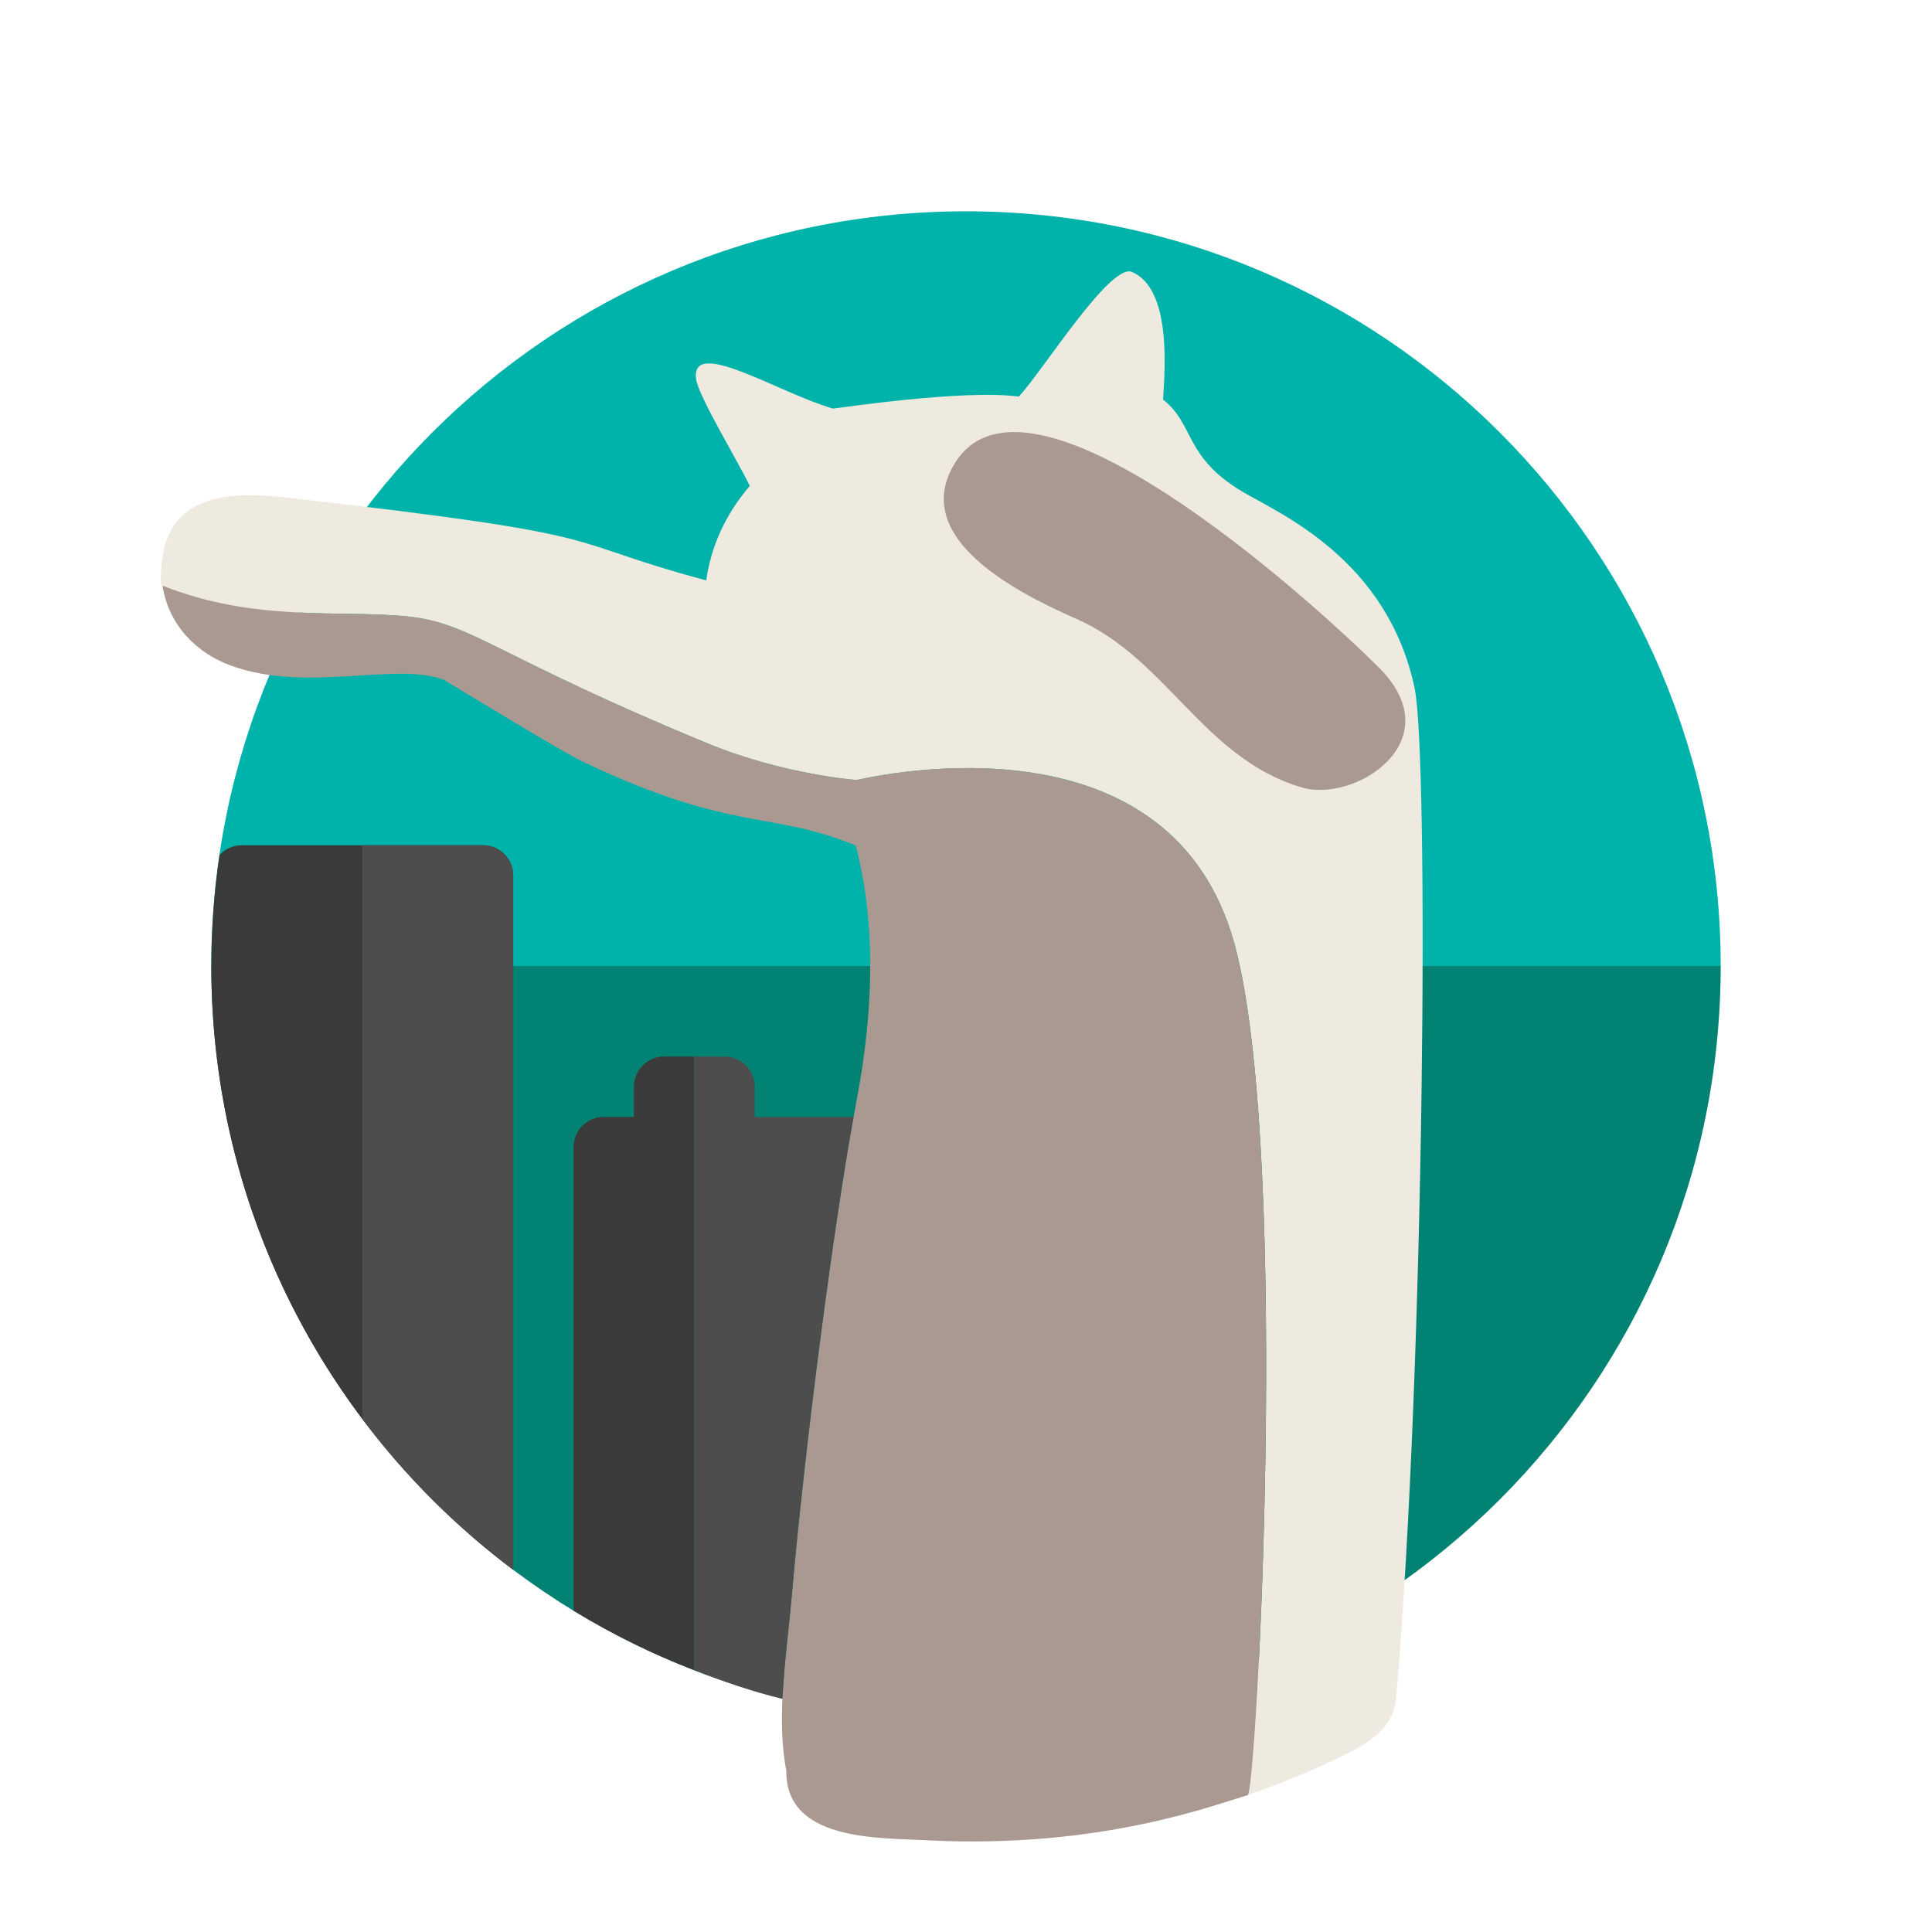
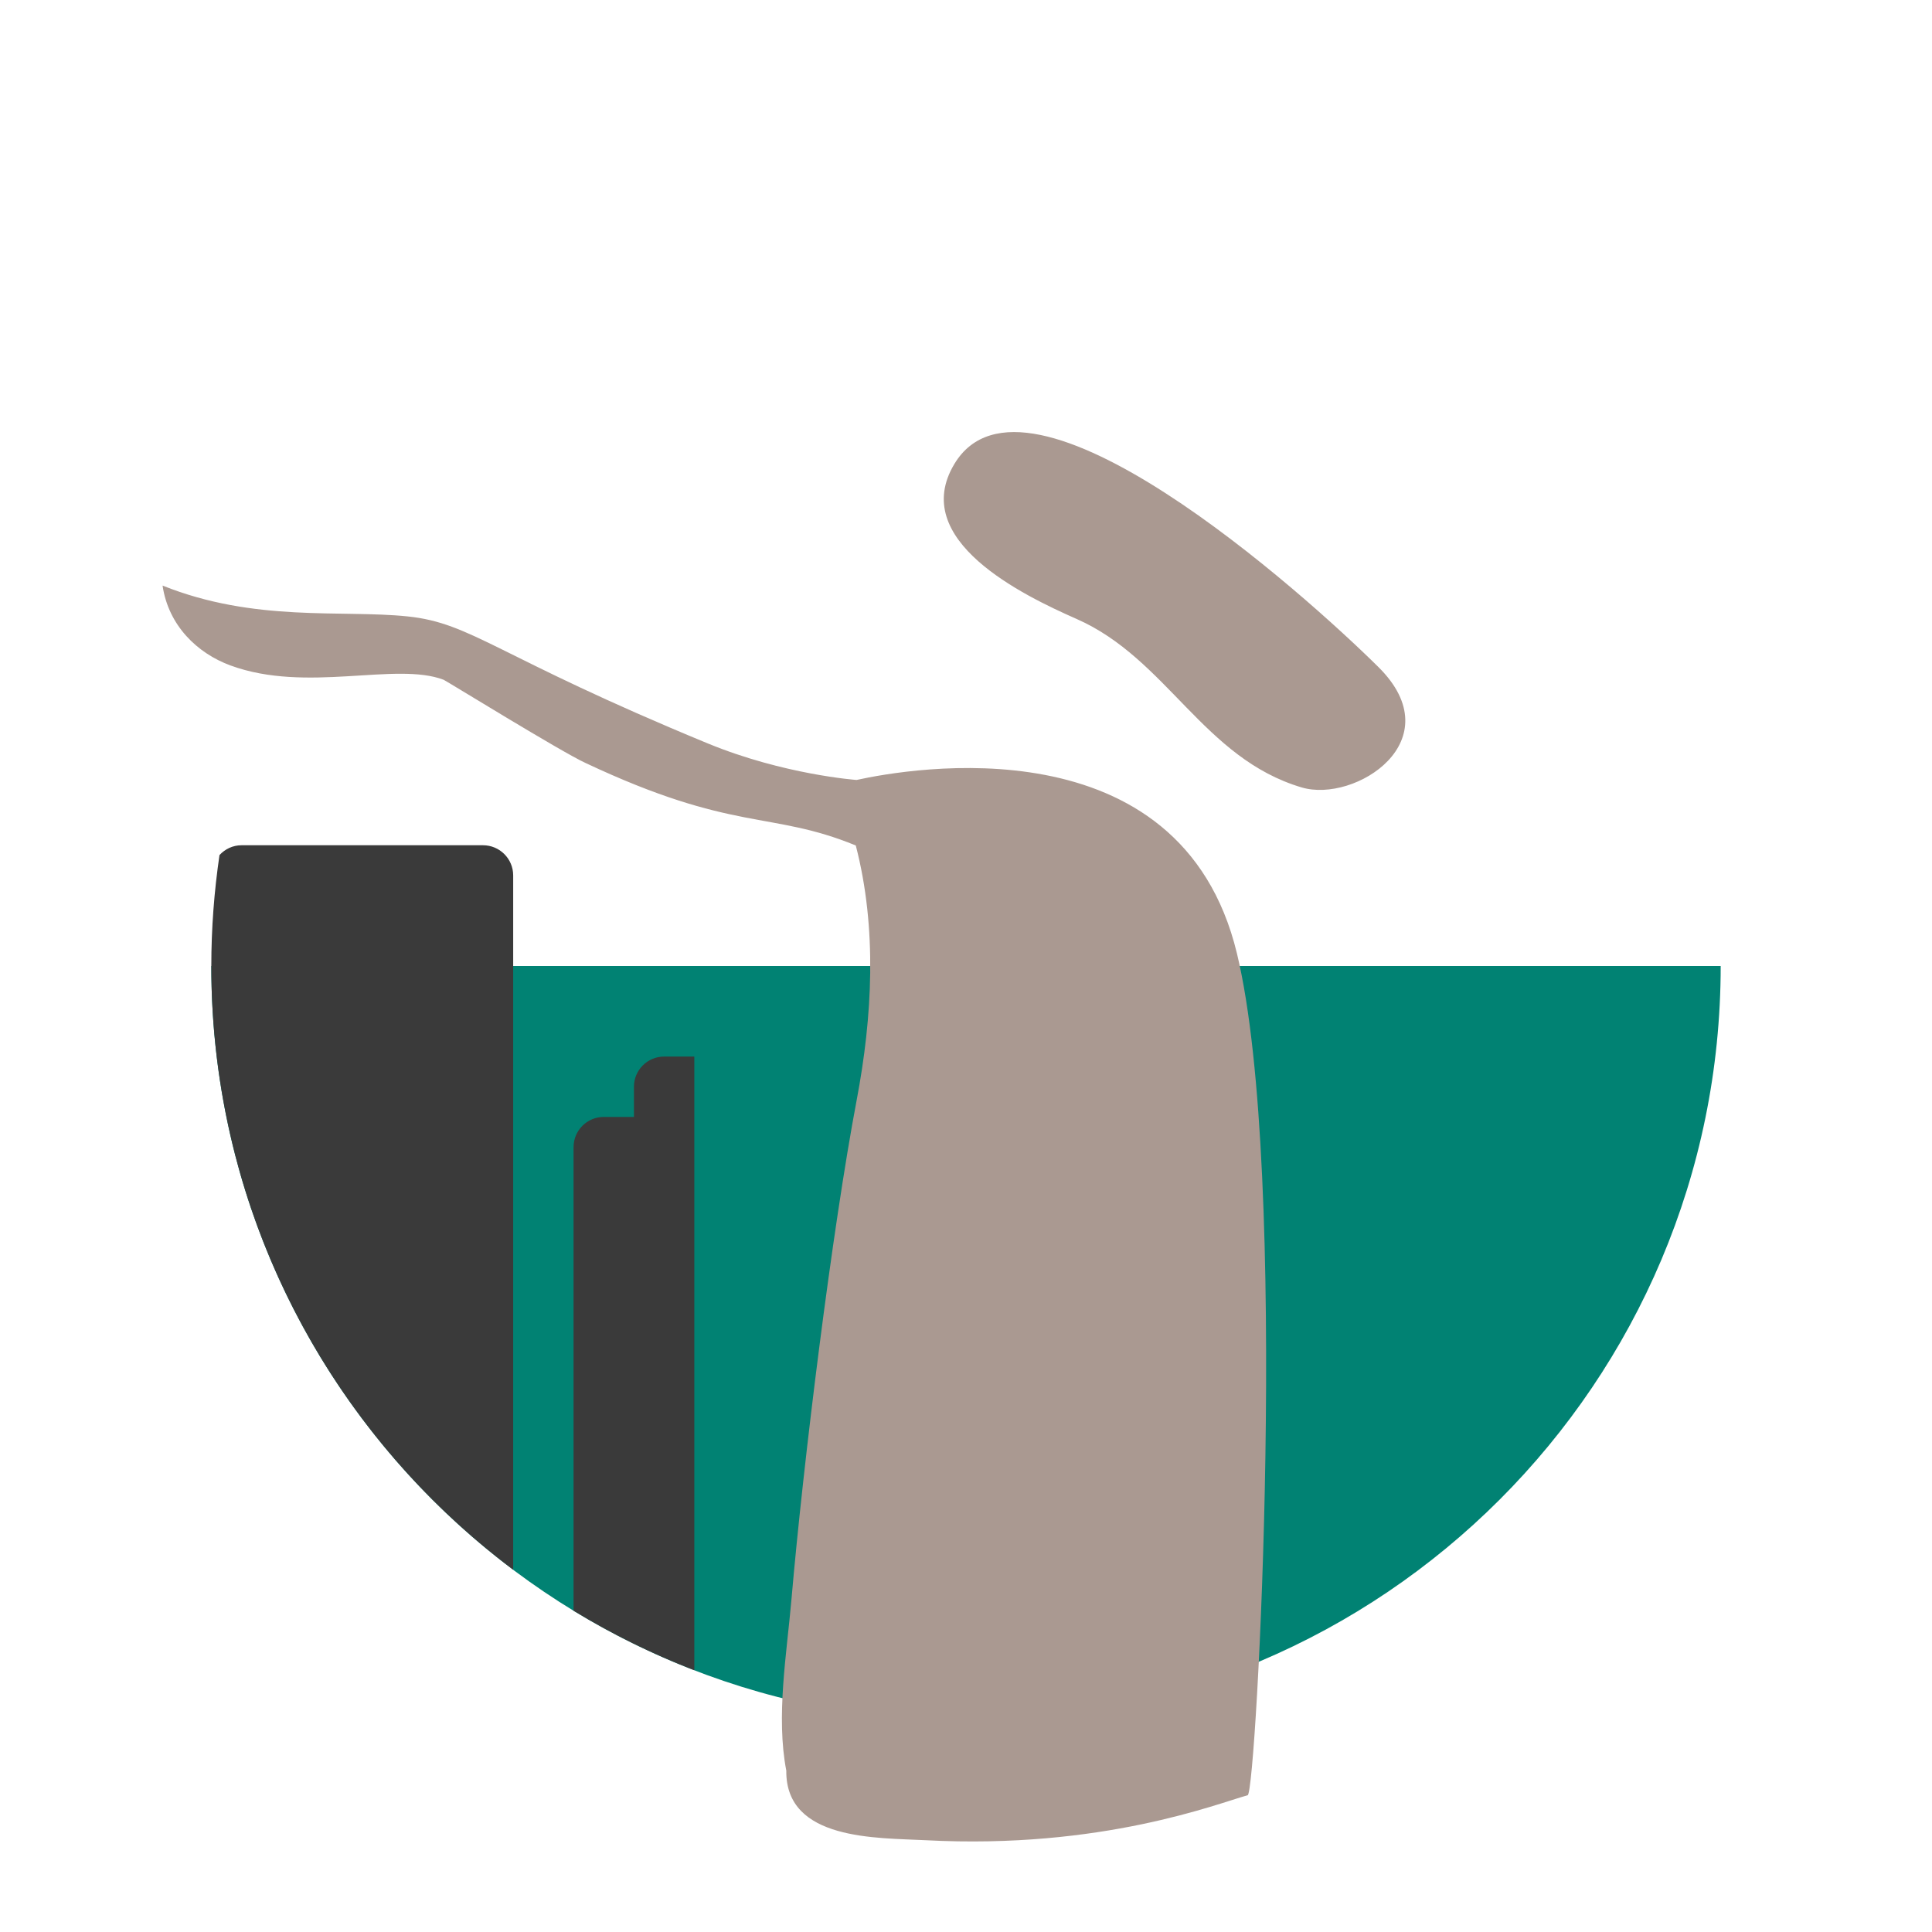
<svg xmlns="http://www.w3.org/2000/svg" version="1.1" id="Uploaded to svgrepo.com" width="800px" height="800px" viewBox="0 0 64 64" xml:space="preserve">
  <style type="text/css">
	.fandom_vijf{fill:#018273;}
	.fandom_zes{fill:#00B3AA;}
	.fandom_dertien{fill:#AA9991;}
	.fandom_veertien{fill:#EFEAE0;}
	.fandom_vijftien{fill:#3A3A3A;}
	.fandom_zestien{fill:#4D4D4D;}
	.st0{fill:#FF786E;}
	.st1{fill:#BE5652;}
	.st2{fill:#FFFAFA;}
	.st3{fill:#644638;}
	.st4{fill:#6BC4D2;}
	.st5{fill:#508D9B;}
	.st6{fill:#4B322A;}
	.st7{fill:#FFC865;}
	.st8{fill:#BE9148;}
	.st9{fill:#8579A3;}
	.st10{fill:#685683;}
	.st11{fill:#808080;}
	.st12{fill:#CCCCCC;}
	.st13{fill:#666666;}
</style>
  <g>
    <g>
-       <path class="fandom_zes" d="M32,7C18.193,7,7,18.193,7,32h50C57,18.193,45.807,7,32,7z" />
      <path class="fandom_vijf" d="M32,57c13.807,0,25-11.193,25-25H7C7,45.807,18.193,57,32,57z" />
    </g>
    <g>
-       <path class="fandom_veertien" d="M46.858,22.779c-0.911-4.259-4.467-5.763-5.685-6.482c-1.953-1.154-1.593-2.23-2.645-3.061    c0.072-1.102,0.258-3.66-1.024-4.227c-0.719-0.318-2.955,3.271-3.754,4.129c-1.841-0.253-6.127,0.405-6.155,0.397    c-1.795-0.513-4.741-2.407-4.534-0.966c0.082,0.572,1.465,2.852,1.776,3.53c-0.833,0.969-1.291,2.047-1.442,3.128    c-5.074-1.361-2.531-1.448-13.739-2.726c-1.57-0.179-3.654-0.305-4.205,1.582c-0.053,0.18-0.216,1.355-0.066,1.317    c3.054,1.226,5.929,0.795,8.114,1.021c2.147,0.222,2.906,1.304,9.94,4.205c2.525,1.041,4.936,1.213,4.936,1.213    c1.728-0.381,10.739-1.977,12.602,5.745c1.744,7.23,0.654,27.592,0.361,27.876c0.999-0.346,1.986-0.741,2.95-1.206    c0.932-0.449,1.867-0.904,1.967-2.062C47.2,45.135,47.337,25.019,46.858,22.779z" />
      <path class="fandom_dertien" d="M40.975,31.583c1.753,7.264,0.644,27.788,0.357,27.886c-1,0.274-4.823,1.798-10.663,1.491    c-1.612-0.085-4.648,0.021-4.622-2.305c-0.346-1.798,0.015-3.872,0.171-5.672c0.395-4.565,1.35-12.26,2.159-16.533    c0.523-2.76,0.685-5.694-0.028-8.442c-2.827-1.161-4.043-0.421-8.952-2.733c-0.787-0.358-4.622-2.726-4.7-2.756    c-1.586-0.607-4.537,0.452-7.06-0.474c-1.105-0.405-2.058-1.326-2.252-2.647c3.054,1.226,5.929,0.795,8.114,1.021    c2.147,0.222,2.906,1.304,9.94,4.205c2.525,1.041,4.936,1.213,4.936,1.213C30.101,25.457,39.112,23.862,40.975,31.583z     M45.661,22.096C43.208,19.667,34,11.417,31.617,15.366c-1.523,2.525,2.267,4.353,4.05,5.139c2.996,1.321,4.194,4.614,7.453,5.58    C44.896,26.611,48.121,24.532,45.661,22.096z" />
      <path class="fandom_vijftien" d="M7,32c0-1.249,0.095-2.475,0.271-3.675C7.454,28.128,7.71,28,8,28h8c0.552,0,1,0.448,1,1v23    C10.928,47.439,7,40.179,7,32z M23,35h-1c-0.552,0-1,0.448-1,1v1h-1c-0.552,0-1,0.448-1,1v15.357c1.264,0.771,2.602,1.432,4,1.972    V35z" />
-       <path class="fandom_zestien" d="M16,28c0.552,0,1,0.448,1,1v22.999c-1.894-1.423-3.578-3.11-5-5.005V28H16z M25,36    c0-0.552-0.448-1-1-1h-1v20.33c0.977,0.377,1.885,0.695,2.918,0.949c0.066-1.256,0.245-2.663,0.299-3.295    c0.461-5.33,1.429-12.534,2.057-15.984H25V36z" />
    </g>
  </g>
</svg>